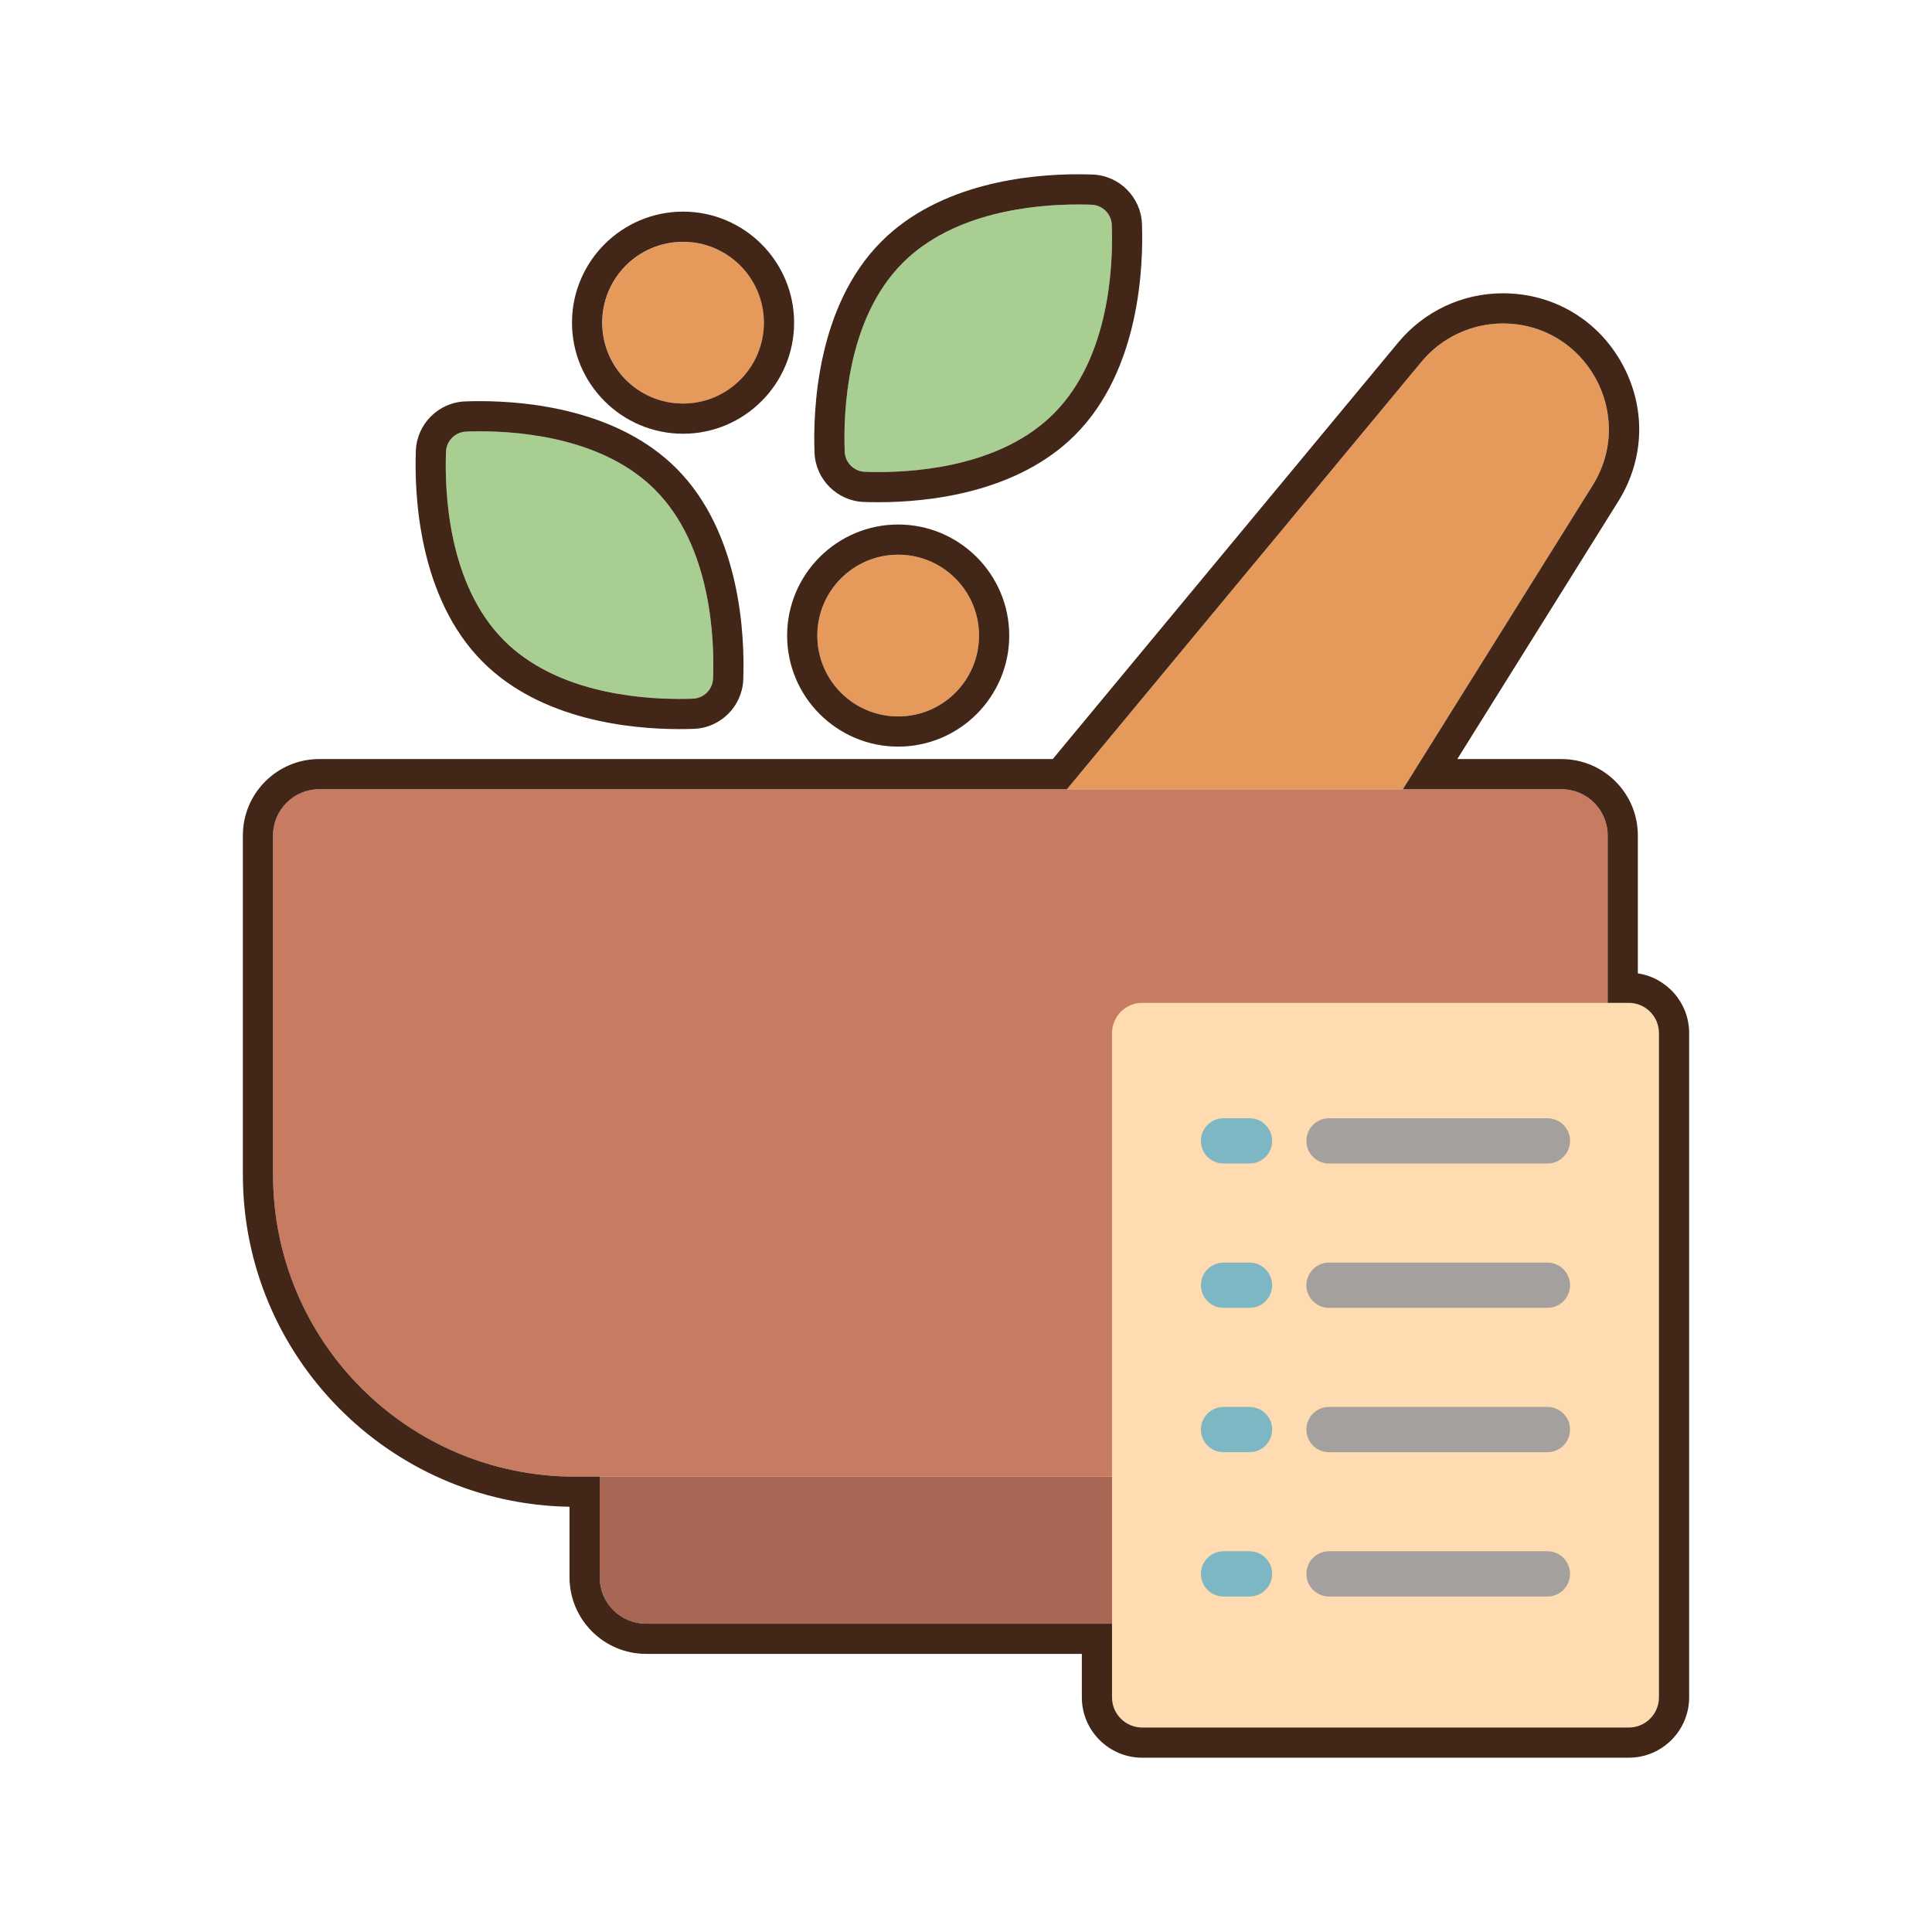
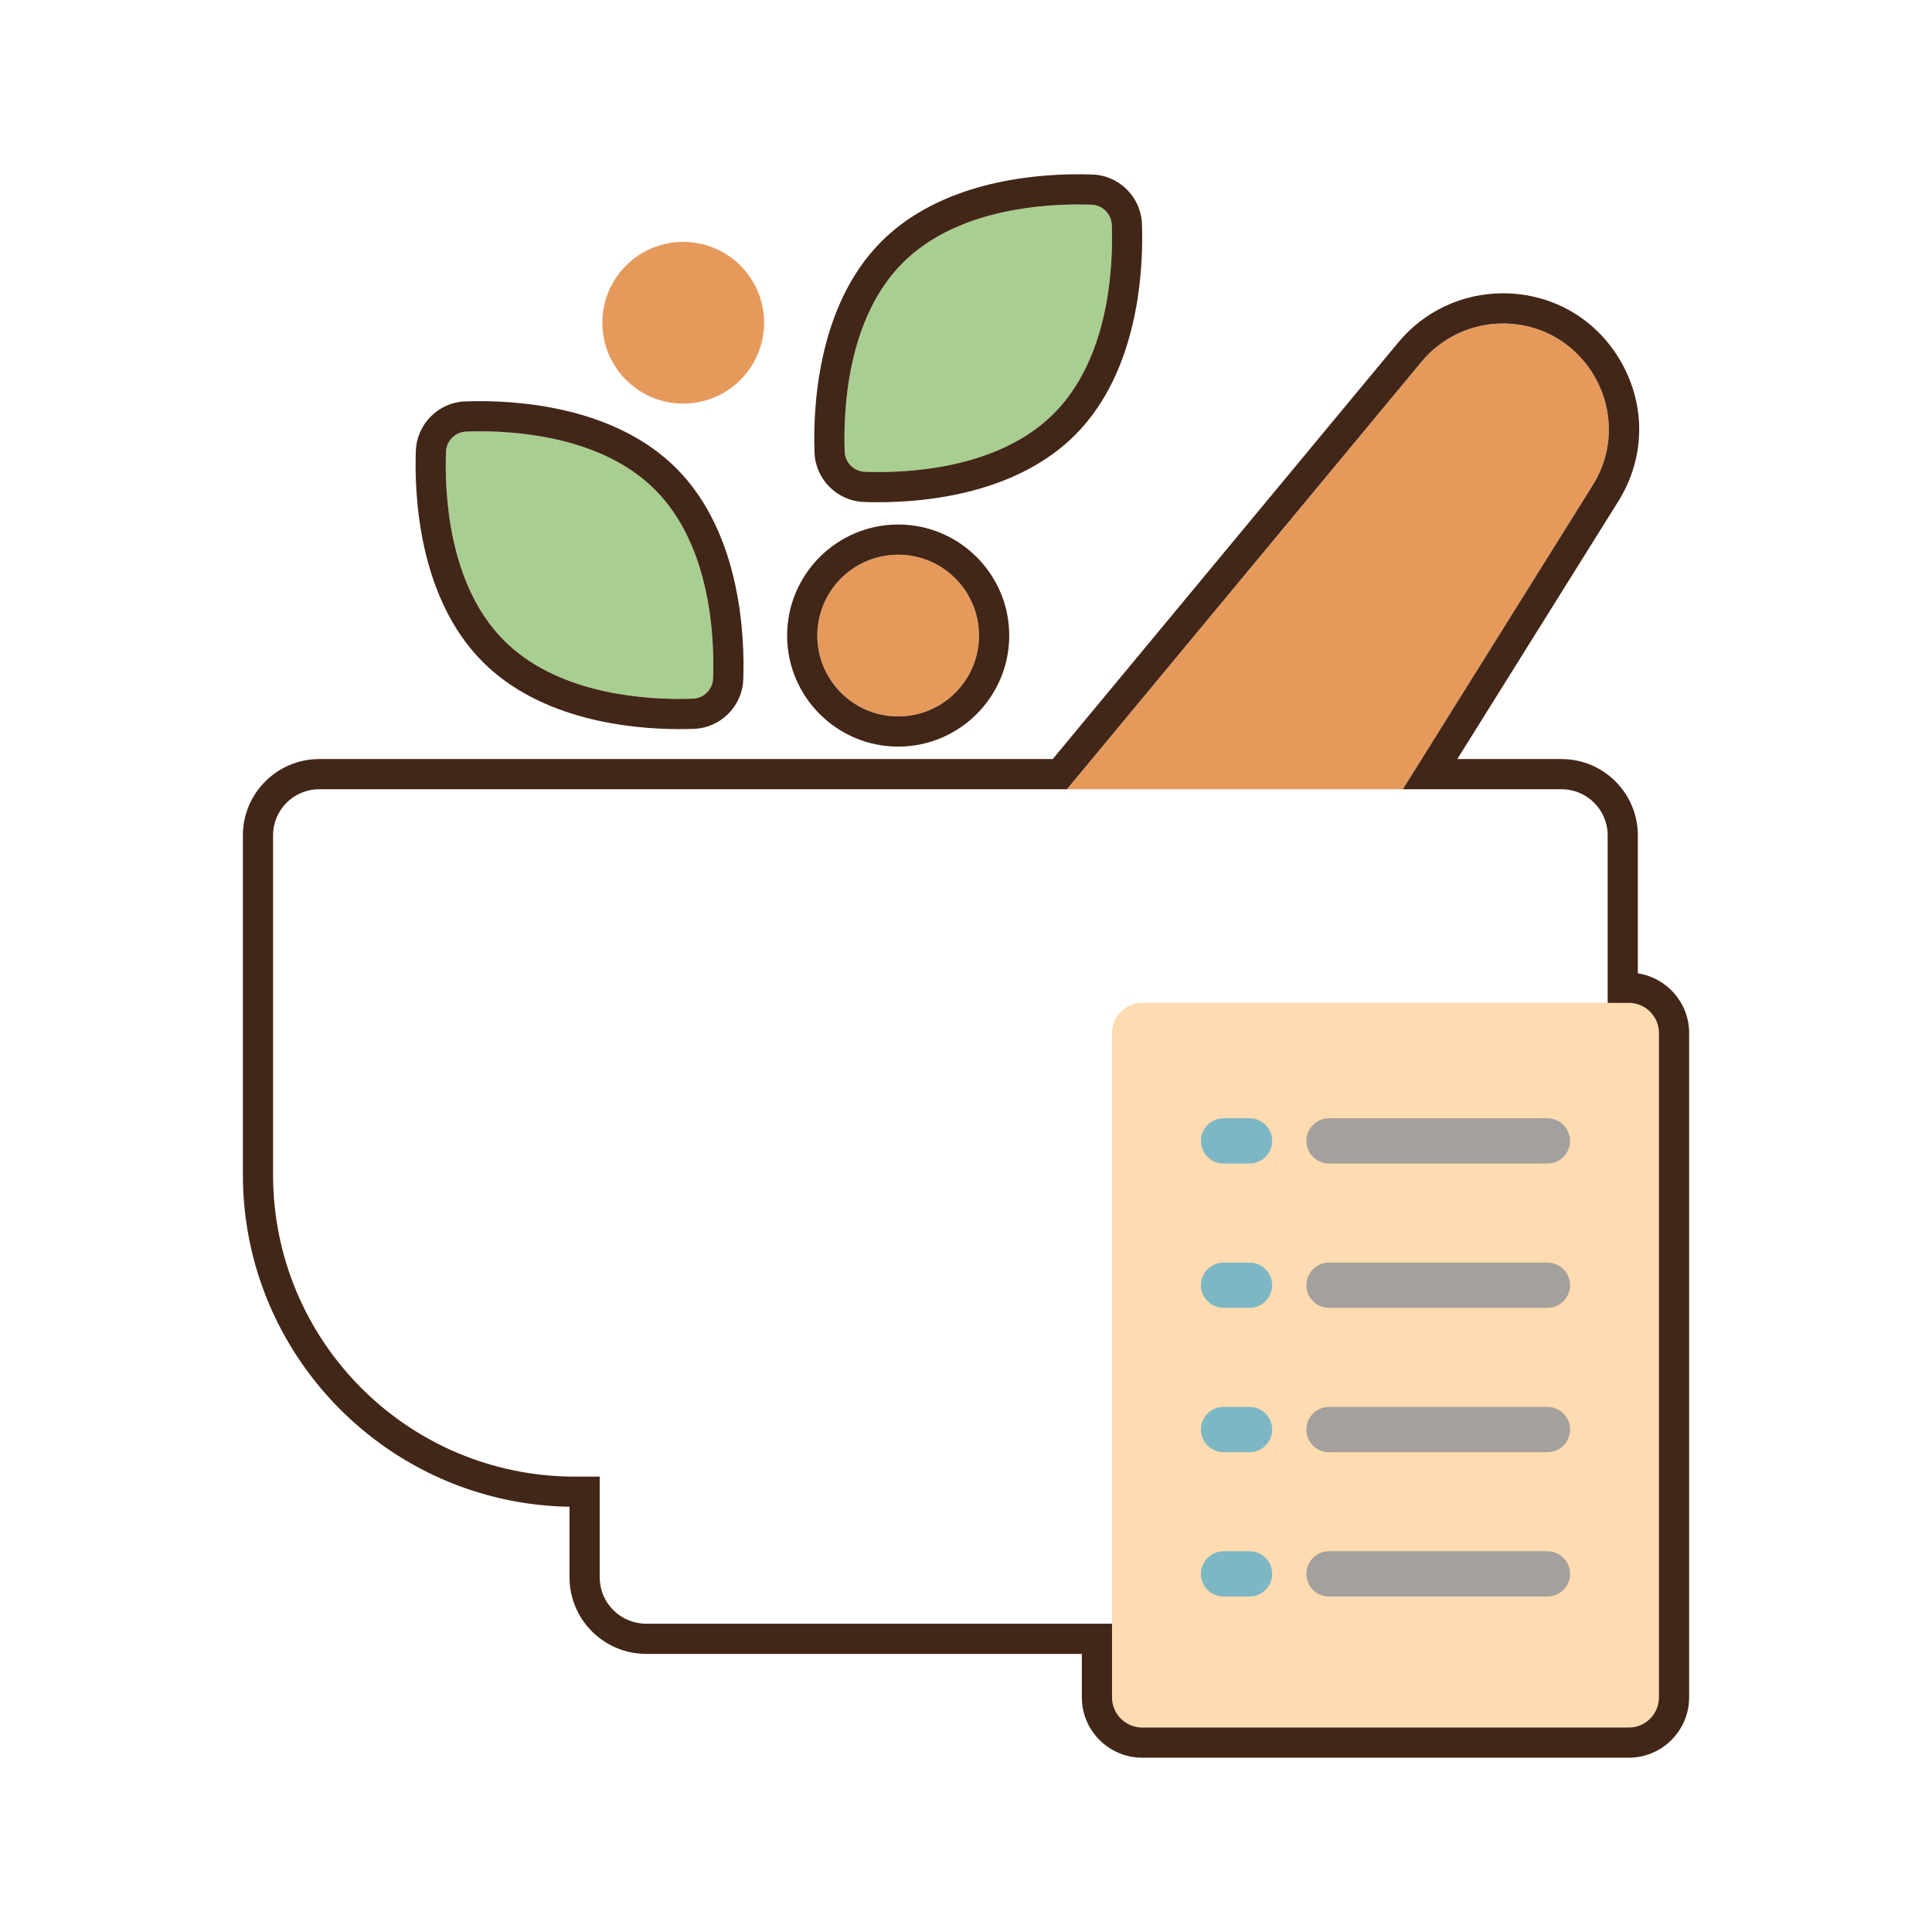
<svg xmlns="http://www.w3.org/2000/svg" width="74" height="74" viewBox="0 0 74 74" fill="none">
-   <path d="M49.066 56.558V60.415C49.066 61.395 48.271 62.191 47.29 62.191H24.746C23.765 62.191 22.97 61.395 22.97 60.415V56.558H49.066Z" fill="#A86654" />
-   <path d="M50.015 56.558H22.021C15.635 56.558 10.459 51.381 10.459 44.996V31.996C10.459 31.021 11.249 30.23 12.225 30.23H59.811C60.786 30.23 61.577 31.021 61.577 31.996V44.995C61.577 51.381 56.4 56.558 50.015 56.558Z" fill="#C77B61" />
  <path d="M53.732 30.23L61.003 18.59C62.689 15.89 60.748 12.39 57.565 12.39C56.359 12.39 55.216 12.927 54.446 13.856L40.865 30.23H53.732Z" fill="#E59A5C" />
  <path d="M41.809 7.841C42.232 7.857 42.568 8.193 42.584 8.616C42.639 10.135 42.513 13.691 40.358 15.845C38.203 18 34.648 18.127 33.129 18.071C32.706 18.055 32.369 17.719 32.354 17.296C32.298 15.777 32.424 12.221 34.579 10.066C36.734 7.911 40.289 7.785 41.809 7.841Z" fill="#A9CE91" />
  <path d="M17.858 16.531C17.435 16.547 17.099 16.883 17.083 17.306C17.027 18.825 17.153 22.38 19.308 24.535C21.463 26.69 25.018 26.816 26.538 26.761C26.961 26.745 27.297 26.409 27.313 25.986C27.368 24.466 27.242 20.911 25.087 18.756C22.933 16.601 19.377 16.475 17.858 16.531Z" fill="#A9CE91" />
  <path d="M29.267 12.387C29.28 10.676 27.905 9.278 26.194 9.265C24.484 9.251 23.086 10.627 23.072 12.337C23.058 14.048 24.434 15.446 26.145 15.459C27.855 15.473 29.253 14.097 29.267 12.387Z" fill="#E59A5C" />
  <path d="M34.402 27.441C36.113 27.441 37.499 26.054 37.499 24.344C37.499 22.633 36.113 21.246 34.402 21.246C32.692 21.246 31.305 22.633 31.305 24.344C31.305 26.054 32.692 27.441 34.402 27.441Z" fill="#E59A5C" />
  <path d="M62.385 66.168H43.749C43.111 66.168 42.593 65.651 42.593 65.012V39.568C42.593 38.93 43.111 38.412 43.749 38.412H62.385C63.024 38.412 63.541 38.93 63.541 39.568V65.012C63.541 65.651 63.024 66.168 62.385 66.168Z" fill="#FEDBB0" />
  <path d="M59.269 44.566H50.905C50.426 44.566 50.038 44.178 50.038 43.699C50.038 43.22 50.426 42.832 50.905 42.832H59.269C59.748 42.832 60.136 43.22 60.136 43.699C60.136 44.178 59.748 44.566 59.269 44.566Z" fill="#A3A09D" />
  <path d="M47.859 44.566H46.865C46.386 44.566 45.998 44.178 45.998 43.699C45.998 43.22 46.386 42.832 46.865 42.832H47.859C48.338 42.832 48.726 43.22 48.726 43.699C48.726 44.178 48.338 44.566 47.859 44.566Z" fill="#7EB7C4" />
  <path d="M59.269 50.094H50.905C50.426 50.094 50.038 49.706 50.038 49.227C50.038 48.748 50.426 48.36 50.905 48.36H59.269C59.748 48.36 60.136 48.748 60.136 49.227C60.136 49.706 59.748 50.094 59.269 50.094Z" fill="#A3A09D" />
  <path d="M47.859 50.094H46.865C46.386 50.094 45.998 49.706 45.998 49.227C45.998 48.748 46.386 48.36 46.865 48.36H47.859C48.338 48.36 48.726 48.748 48.726 49.227C48.726 49.706 48.338 50.094 47.859 50.094Z" fill="#7EB7C4" />
  <path d="M59.269 55.622H50.905C50.426 55.622 50.038 55.234 50.038 54.755C50.038 54.276 50.426 53.888 50.905 53.888H59.269C59.748 53.888 60.136 54.276 60.136 54.755C60.136 55.234 59.748 55.622 59.269 55.622Z" fill="#A3A09D" />
  <path d="M47.859 55.622H46.865C46.386 55.622 45.998 55.234 45.998 54.755C45.998 54.276 46.386 53.888 46.865 53.888H47.859C48.338 53.888 48.726 54.276 48.726 54.755C48.726 55.234 48.338 55.622 47.859 55.622Z" fill="#7EB7C4" />
  <path d="M59.269 61.15H50.905C50.426 61.15 50.038 60.762 50.038 60.283C50.038 59.804 50.426 59.416 50.905 59.416H59.269C59.748 59.416 60.136 59.804 60.136 60.283C60.136 60.762 59.748 61.15 59.269 61.15Z" fill="#A3A09D" />
  <path d="M47.859 61.15H46.865C46.386 61.15 45.998 60.762 45.998 60.283C45.998 59.804 46.386 59.416 46.865 59.416H47.859C48.338 59.416 48.726 59.804 48.726 60.283C48.726 60.762 48.338 61.15 47.859 61.15Z" fill="#7EB7C4" />
  <path d="M43.739 8.573C43.701 7.552 42.872 6.723 41.851 6.685C41.666 6.679 41.477 6.675 41.288 6.675C39.438 6.675 36 7.009 33.761 9.249C31.271 11.739 31.139 15.735 31.198 17.338C31.235 18.36 32.065 19.189 33.086 19.226C33.27 19.233 33.46 19.236 33.649 19.236C35.499 19.236 38.937 18.902 41.176 16.663C43.666 14.173 43.798 10.176 43.739 8.573ZM40.358 15.845C38.422 17.782 35.354 18.08 33.65 18.08C33.458 18.08 33.283 18.076 33.129 18.071C32.706 18.055 32.369 17.719 32.354 17.296C32.298 15.777 32.424 12.221 34.579 10.066C36.516 8.13 39.583 7.832 41.288 7.832C41.48 7.832 41.655 7.835 41.809 7.841C42.232 7.857 42.568 8.193 42.584 8.616C42.639 10.135 42.513 13.691 40.358 15.845Z" fill="#422618" />
  <path d="M25.905 17.938C23.666 15.699 20.229 15.365 18.379 15.365C18.19 15.365 18 15.369 17.816 15.375C16.794 15.413 15.965 16.242 15.928 17.263C15.869 18.866 16.001 22.863 18.491 25.353C20.73 27.592 24.167 27.926 26.017 27.926C26.206 27.926 26.396 27.923 26.581 27.916C27.602 27.879 28.431 27.049 28.469 26.028C28.527 24.425 28.395 20.429 25.905 17.938ZM27.313 25.986C27.297 26.409 26.961 26.745 26.538 26.761C26.384 26.766 26.209 26.77 26.017 26.77C24.312 26.77 21.245 26.472 19.308 24.535C17.153 22.38 17.027 18.825 17.083 17.306C17.099 16.883 17.435 16.546 17.858 16.531C18.012 16.525 18.186 16.521 18.379 16.521C20.083 16.521 23.151 16.819 25.087 18.756C27.242 20.911 27.368 24.466 27.313 25.986Z" fill="#422618" />
-   <path d="M26.163 8.106C23.817 8.106 21.909 10.014 21.909 12.36C21.909 14.705 23.817 16.613 26.163 16.613C28.508 16.613 30.416 14.705 30.416 12.36C30.416 10.014 28.508 8.106 26.163 8.106ZM26.163 15.457C24.452 15.457 23.066 14.07 23.066 12.36C23.066 10.649 24.452 9.262 26.163 9.262C27.873 9.262 29.26 10.649 29.26 12.36C29.26 14.07 27.873 15.457 26.163 15.457Z" fill="#422618" />
  <path d="M34.402 20.09C32.057 20.09 30.149 21.998 30.149 24.344C30.149 26.689 32.057 28.597 34.402 28.597C36.748 28.597 38.656 26.689 38.656 24.344C38.656 21.998 36.748 20.09 34.402 20.09ZM34.402 27.441C32.691 27.441 31.305 26.054 31.305 24.344C31.305 22.633 32.691 21.246 34.402 21.246C36.113 21.246 37.499 22.633 37.499 24.344C37.499 26.054 36.113 27.441 34.402 27.441Z" fill="#422618" />
  <path d="M62.733 37.282V31.996C62.733 30.385 61.423 29.074 59.811 29.074H55.818L61.984 19.202C63.002 17.573 63.053 15.597 62.121 13.917C61.19 12.237 59.486 11.234 57.565 11.234C56.01 11.234 54.549 11.92 53.556 13.117L40.322 29.074H12.225C10.614 29.074 9.303 30.385 9.303 31.996V44.995C9.303 51.939 14.896 57.601 21.814 57.712V60.414C21.814 62.031 23.129 63.347 24.746 63.347H41.437V65.012C41.437 66.287 42.474 67.324 43.749 67.324H62.385C63.66 67.324 64.698 66.287 64.698 65.012V39.568C64.698 38.411 63.844 37.45 62.733 37.282ZM63.541 65.012C63.541 65.651 63.024 66.168 62.385 66.168H43.749C43.111 66.168 42.593 65.651 42.593 65.012V62.191H24.746C23.765 62.191 22.97 61.395 22.97 60.415V56.558H22.021C15.635 56.558 10.459 51.381 10.459 44.996V31.996C10.459 31.021 11.249 30.23 12.225 30.23H40.865L54.446 13.856C55.216 12.928 56.359 12.39 57.565 12.39C60.748 12.39 62.689 15.891 61.003 18.59L53.732 30.23H59.811C60.786 30.23 61.577 31.021 61.577 31.996V38.412H62.385C63.023 38.412 63.541 38.93 63.541 39.568V65.012H63.541Z" fill="#422618" />
</svg>